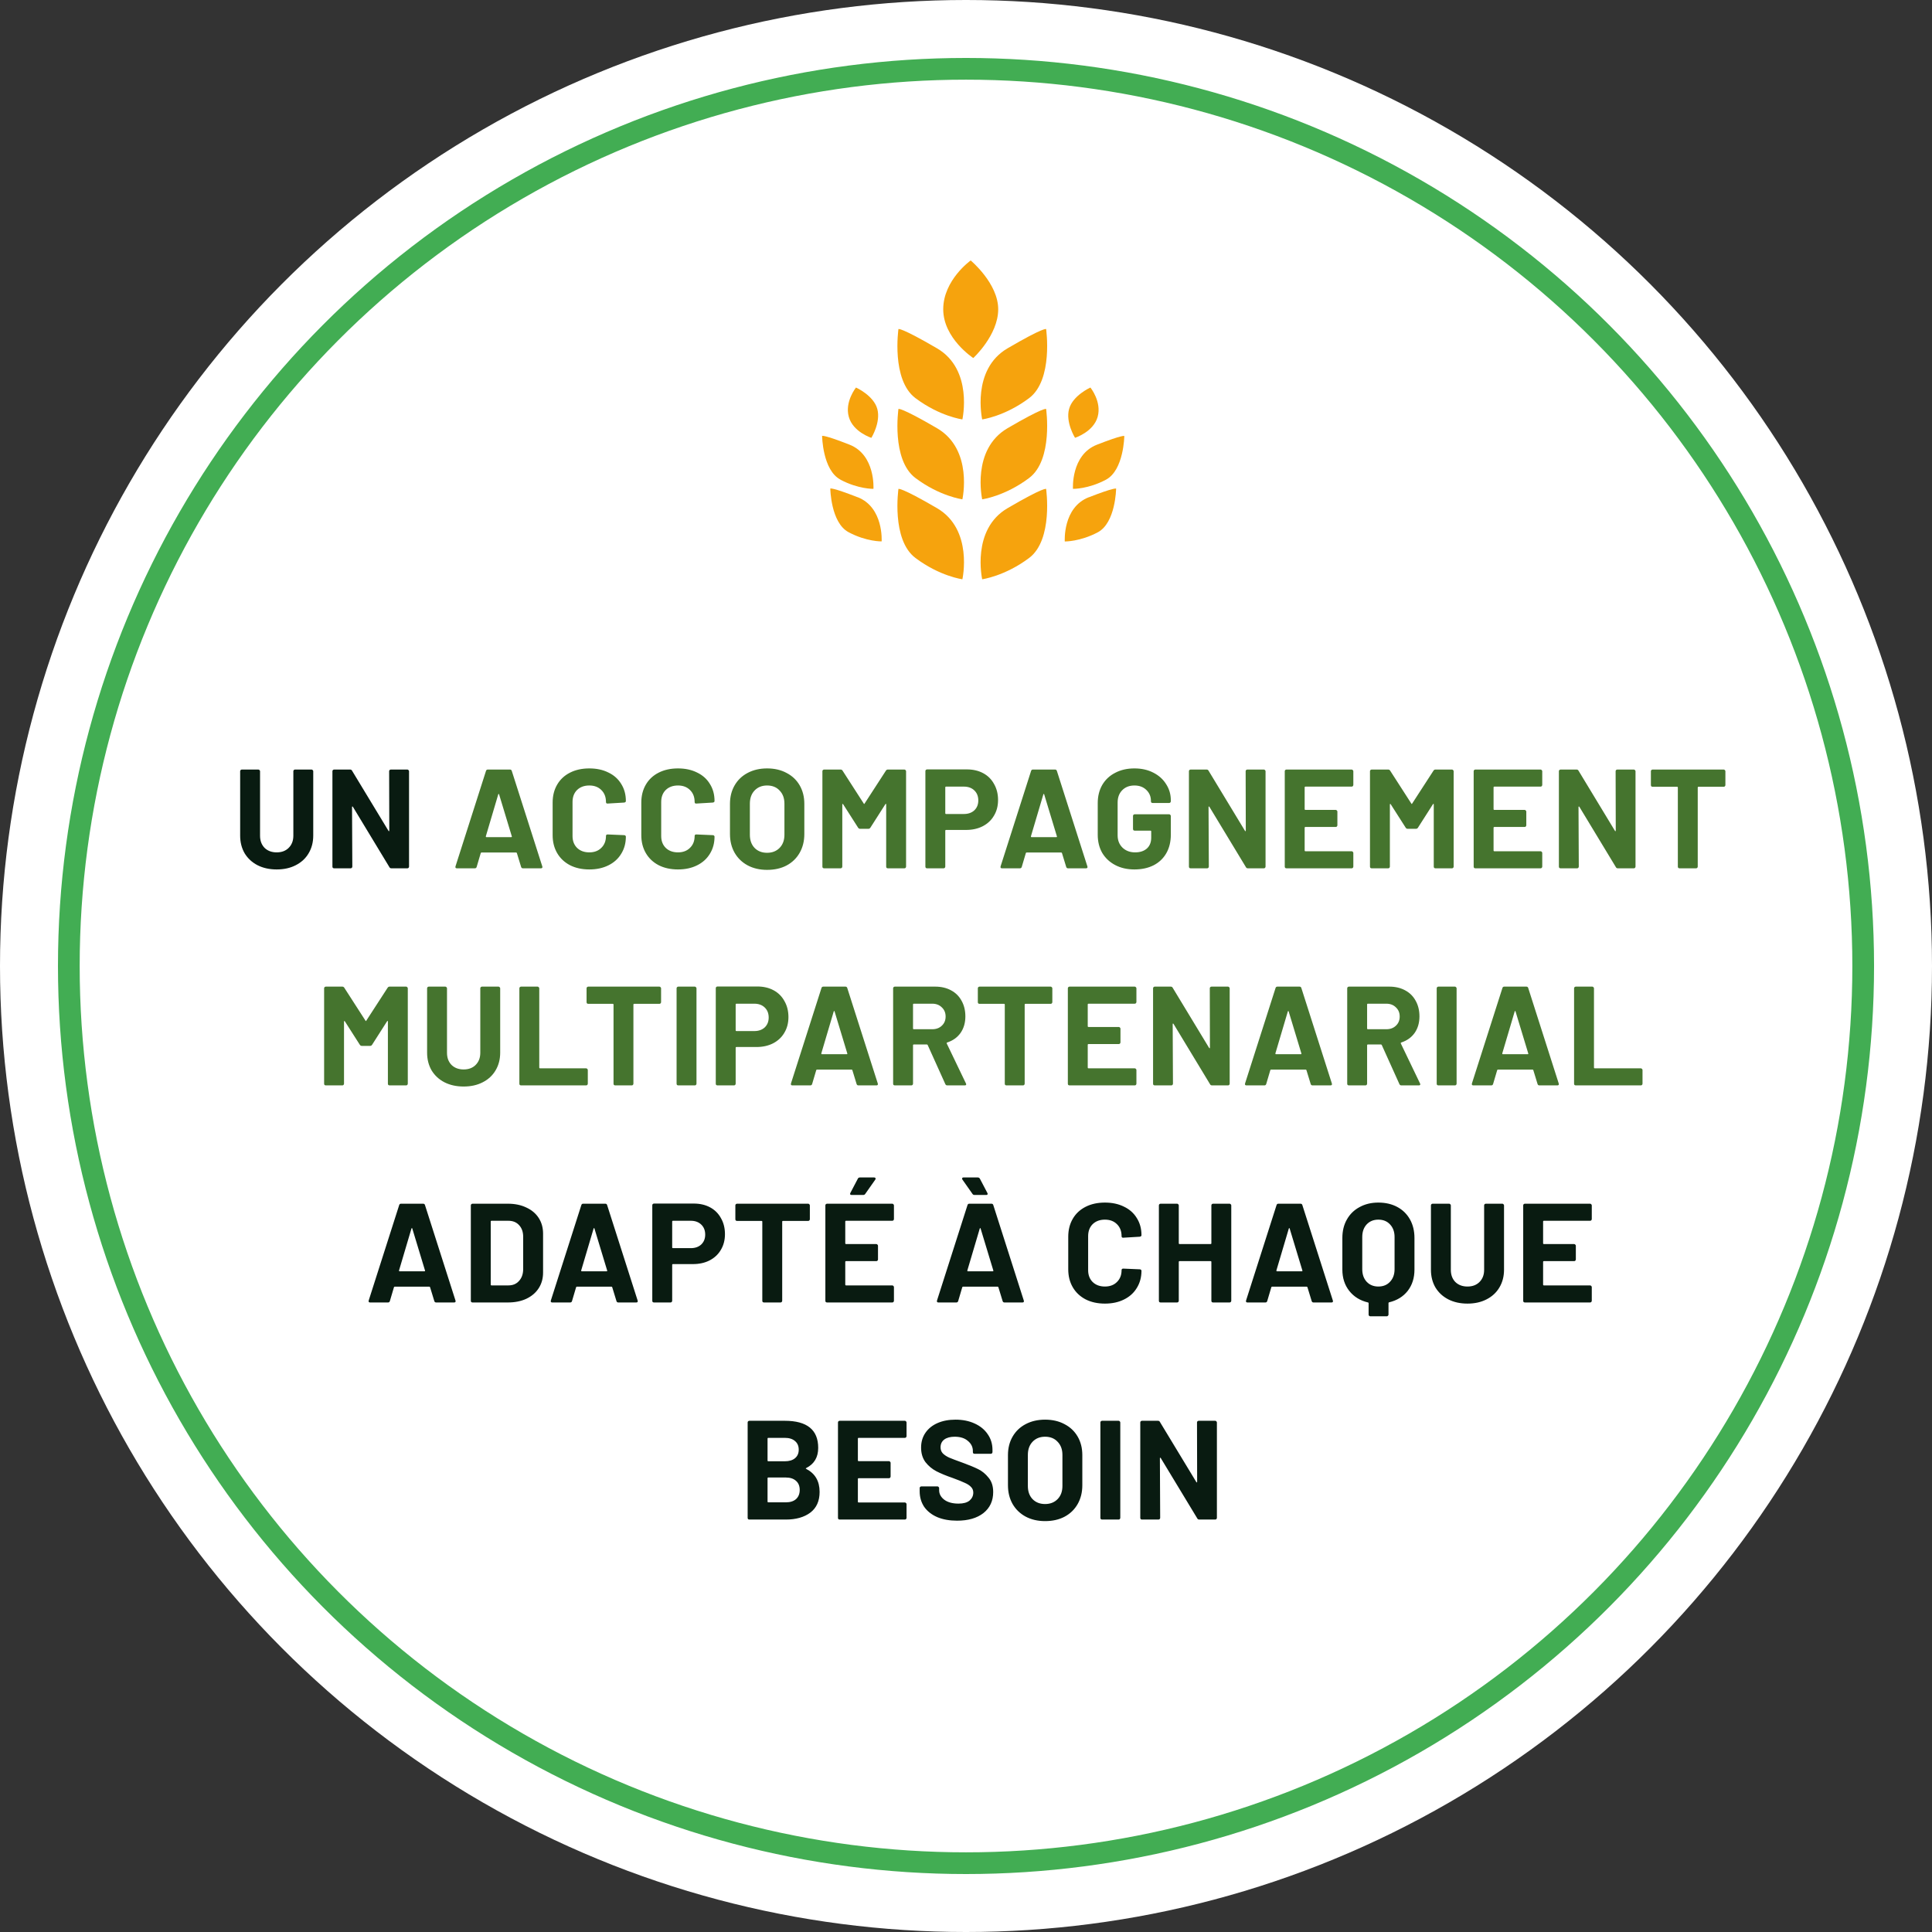
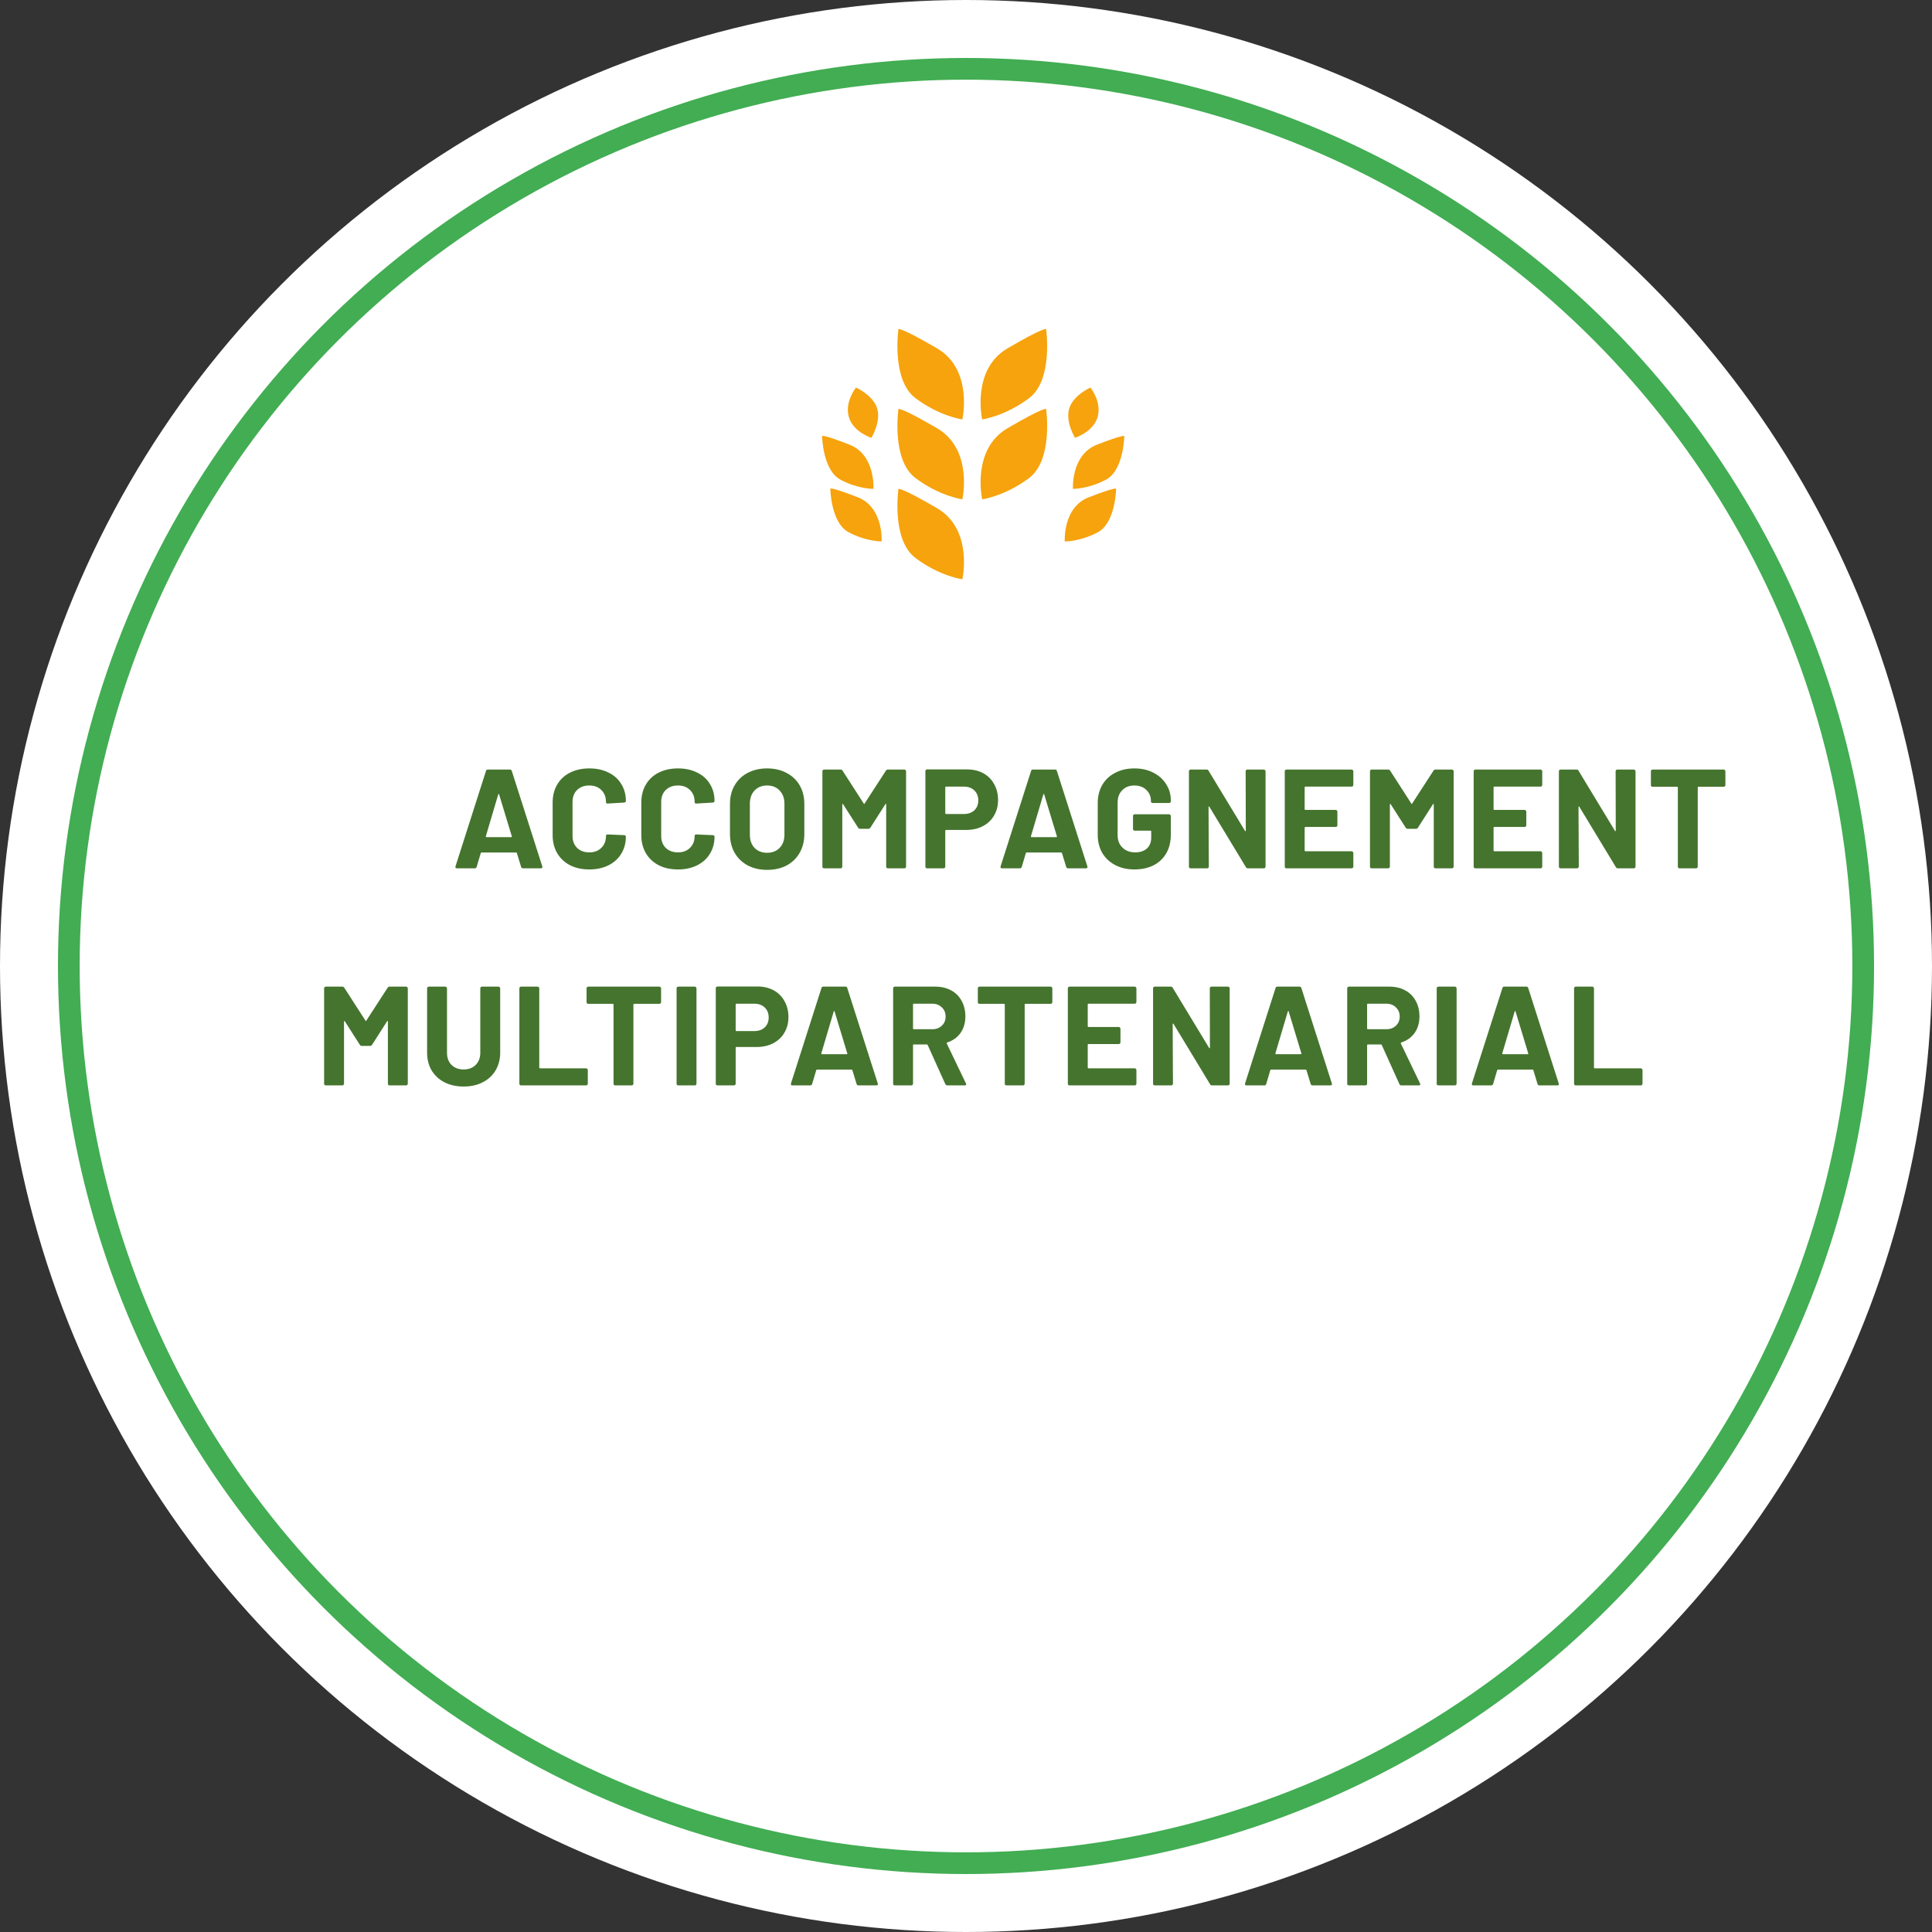
<svg xmlns="http://www.w3.org/2000/svg" width="178" height="178" viewBox="0 0 178 178" fill="none">
  <rect x="0" y="0" width="178" height="178" fill="#333333" stroke="none" />
  <circle cx="89" cy="89" r="89" fill="white" />
  <circle cx="89.001" cy="89" r="82.66" stroke="#42AD53" stroke-width="2" />
  <path d="M77.429 44.193C79.076 45.072 80.473 45.039 80.473 45.039C80.473 45.039 80.676 41.91 78.262 40.965C75.848 40.02 75.743 40.164 75.743 40.164C75.743 40.164 75.782 43.313 77.429 44.186" fill="#F6A30D" />
  <path d="M80.283 40.335C80.283 40.335 81.168 38.912 80.827 37.672C80.486 36.432 78.866 35.704 78.866 35.704C78.866 35.704 77.809 37.009 78.203 38.407C78.59 39.804 80.289 40.342 80.289 40.342" fill="#F6A30D" />
  <path d="M79.017 45.813C76.603 44.868 76.498 45.012 76.498 45.012C76.498 45.012 76.537 48.161 78.184 49.034C79.831 49.913 81.228 49.88 81.228 49.88C81.228 49.88 81.431 46.751 79.017 45.806" fill="#F6A30D" />
  <path d="M98.855 45.039C98.855 45.039 100.252 45.072 101.899 44.193C103.545 43.313 103.585 40.171 103.585 40.171C103.585 40.171 103.48 40.027 101.066 40.971C98.651 41.916 98.855 45.045 98.855 45.045" fill="#F6A30D" />
  <path d="M101.131 38.4C101.518 37.003 100.462 35.704 100.462 35.704C100.462 35.704 98.841 36.432 98.5 37.672C98.153 38.912 99.045 40.335 99.045 40.335C99.045 40.335 100.744 39.797 101.131 38.4Z" fill="#F6A30D" />
  <path d="M100.311 45.813C97.897 46.758 98.1 49.887 98.1 49.887C98.1 49.887 99.498 49.913 101.144 49.041C102.791 48.161 102.83 45.019 102.83 45.019C102.83 45.019 102.725 44.875 100.311 45.819" fill="#F6A30D" />
  <path d="M86.325 32.089C82.959 30.127 82.776 30.317 82.776 30.317C82.776 30.317 82.1 34.995 84.344 36.681C86.587 38.367 88.667 38.642 88.667 38.642C88.667 38.642 89.697 34.05 86.325 32.089Z" fill="#F6A30D" />
-   <path d="M89.428 24C89.428 24 86.902 25.804 86.902 28.494C86.902 31.183 89.671 32.987 89.671 32.987C89.671 32.987 91.967 30.882 91.967 28.494C91.967 26.106 89.435 24 89.435 24" fill="#F6A30D" />
  <path d="M86.325 39.449C82.959 37.488 82.776 37.678 82.776 37.678C82.776 37.678 82.1 42.356 84.344 44.042C86.587 45.727 88.667 46.003 88.667 46.003C88.667 46.003 89.697 41.411 86.325 39.449Z" fill="#F6A30D" />
  <path d="M86.325 46.816C82.959 44.855 82.776 45.045 82.776 45.045C82.776 45.045 82.1 49.722 84.344 51.408C86.587 53.094 88.667 53.37 88.667 53.37C88.667 53.37 89.697 48.778 86.325 46.816Z" fill="#F6A30D" />
  <path d="M92.833 32.089C89.467 34.05 90.491 38.642 90.491 38.642C90.491 38.642 92.57 38.367 94.814 36.681C97.057 34.995 96.382 30.317 96.382 30.317C96.382 30.317 96.198 30.121 92.833 32.089Z" fill="#F6A30D" />
  <path d="M92.833 39.449C89.467 41.411 90.491 46.003 90.491 46.003C90.491 46.003 92.57 45.727 94.814 44.041C97.057 42.355 96.382 37.678 96.382 37.678C96.382 37.678 96.198 37.481 92.833 39.449Z" fill="#F6A30D" />
-   <path d="M92.833 46.817C89.467 48.778 90.491 53.37 90.491 53.37C90.491 53.37 92.57 53.088 94.814 51.409C97.057 49.723 96.382 45.045 96.382 45.045C96.382 45.045 96.198 44.849 92.833 46.817Z" fill="#F6A30D" />
-   <path d="M25.493 80.104C24.826 80.104 24.237 79.974 23.725 79.714C23.223 79.454 22.828 79.09 22.542 78.622C22.265 78.145 22.126 77.599 22.126 76.984V71.056C22.126 71.013 22.139 70.978 22.165 70.952C22.2 70.917 22.239 70.9 22.282 70.9H23.803C23.847 70.9 23.881 70.917 23.907 70.952C23.942 70.978 23.959 71.013 23.959 71.056V76.997C23.959 77.456 24.098 77.829 24.375 78.115C24.661 78.392 25.034 78.531 25.493 78.531C25.953 78.531 26.321 78.392 26.598 78.115C26.884 77.829 27.027 77.456 27.027 76.997V71.056C27.027 71.013 27.04 70.978 27.066 70.952C27.101 70.917 27.14 70.9 27.183 70.9H28.704C28.748 70.9 28.782 70.917 28.808 70.952C28.843 70.978 28.86 71.013 28.86 71.056V76.984C28.86 77.599 28.717 78.145 28.431 78.622C28.154 79.09 27.76 79.454 27.248 79.714C26.746 79.974 26.161 80.104 25.493 80.104ZM35.853 71.056C35.853 71.013 35.866 70.978 35.892 70.952C35.927 70.917 35.966 70.9 36.009 70.9H37.53C37.574 70.9 37.608 70.917 37.634 70.952C37.669 70.978 37.686 71.013 37.686 71.056V79.844C37.686 79.887 37.669 79.926 37.634 79.961C37.608 79.987 37.574 80 37.53 80H36.061C35.974 80 35.914 79.965 35.879 79.896L32.512 74.332C32.495 74.306 32.477 74.297 32.46 74.306C32.443 74.306 32.434 74.323 32.434 74.358L32.46 79.844C32.46 79.887 32.443 79.926 32.408 79.961C32.382 79.987 32.347 80 32.304 80H30.783C30.74 80 30.701 79.987 30.666 79.961C30.64 79.926 30.627 79.887 30.627 79.844V71.056C30.627 71.013 30.64 70.978 30.666 70.952C30.701 70.917 30.74 70.9 30.783 70.9H32.252C32.339 70.9 32.4 70.935 32.434 71.004L35.788 76.542C35.806 76.568 35.823 76.581 35.84 76.581C35.858 76.572 35.866 76.551 35.866 76.516L35.853 71.056ZM40.183 120C40.096 120 40.04 119.957 40.014 119.87L39.624 118.596C39.606 118.561 39.585 118.544 39.559 118.544H36.361C36.335 118.544 36.313 118.561 36.296 118.596L35.919 119.87C35.893 119.957 35.836 120 35.75 120H34.099C34.047 120 34.008 119.987 33.982 119.961C33.956 119.926 33.951 119.879 33.969 119.818L36.777 111.03C36.803 110.943 36.859 110.9 36.946 110.9H38.987C39.073 110.9 39.13 110.943 39.156 111.03L41.964 119.818C41.972 119.835 41.977 119.857 41.977 119.883C41.977 119.961 41.929 120 41.834 120H40.183ZM36.764 117.049C36.755 117.101 36.772 117.127 36.816 117.127H39.104C39.156 117.127 39.173 117.101 39.156 117.049L37.986 113.188C37.977 113.153 37.964 113.14 37.947 113.149C37.929 113.149 37.916 113.162 37.908 113.188L36.764 117.049ZM43.535 120C43.492 120 43.453 119.987 43.418 119.961C43.392 119.926 43.379 119.887 43.379 119.844V111.056C43.379 111.013 43.392 110.978 43.418 110.952C43.453 110.917 43.492 110.9 43.535 110.9H46.785C47.435 110.9 48.003 111.017 48.488 111.251C48.982 111.476 49.364 111.797 49.632 112.213C49.901 112.629 50.035 113.11 50.035 113.656V117.244C50.035 117.79 49.901 118.271 49.632 118.687C49.364 119.103 48.982 119.428 48.488 119.662C48.003 119.887 47.435 120 46.785 120H43.535ZM45.212 118.362C45.212 118.405 45.234 118.427 45.277 118.427H46.85C47.249 118.427 47.57 118.293 47.812 118.024C48.064 117.755 48.194 117.396 48.202 116.945V113.955C48.202 113.504 48.077 113.145 47.825 112.876C47.583 112.607 47.253 112.473 46.837 112.473H45.277C45.234 112.473 45.212 112.495 45.212 112.538V118.362ZM56.965 120C56.879 120 56.822 119.957 56.796 119.87L56.406 118.596C56.389 118.561 56.367 118.544 56.341 118.544H53.143C53.117 118.544 53.096 118.561 53.078 118.596L52.701 119.87C52.675 119.957 52.619 120 52.532 120H50.881C50.829 120 50.79 119.987 50.764 119.961C50.738 119.926 50.734 119.879 50.751 119.818L53.559 111.03C53.585 110.943 53.642 110.9 53.728 110.9H55.769C55.856 110.9 55.912 110.943 55.938 111.03L58.746 119.818C58.755 119.835 58.759 119.857 58.759 119.883C58.759 119.961 58.712 120 58.616 120H56.965ZM53.546 117.049C53.538 117.101 53.555 117.127 53.598 117.127H55.886C55.938 117.127 55.956 117.101 55.938 117.049L54.768 113.188C54.76 113.153 54.747 113.14 54.729 113.149C54.712 113.149 54.699 113.162 54.69 113.188L53.546 117.049ZM63.919 110.887C64.491 110.887 64.994 111.004 65.427 111.238C65.86 111.472 66.194 111.806 66.428 112.239C66.671 112.664 66.792 113.153 66.792 113.708C66.792 114.254 66.666 114.735 66.415 115.151C66.172 115.567 65.826 115.892 65.375 116.126C64.933 116.351 64.422 116.464 63.841 116.464H61.995C61.952 116.464 61.93 116.486 61.93 116.529V119.844C61.93 119.887 61.913 119.926 61.878 119.961C61.852 119.987 61.817 120 61.774 120H60.253C60.21 120 60.171 119.987 60.136 119.961C60.11 119.926 60.097 119.887 60.097 119.844V111.043C60.097 111 60.11 110.965 60.136 110.939C60.171 110.904 60.21 110.887 60.253 110.887H63.919ZM63.646 114.995C64.045 114.995 64.365 114.882 64.608 114.657C64.851 114.423 64.972 114.12 64.972 113.747C64.972 113.366 64.851 113.058 64.608 112.824C64.365 112.59 64.045 112.473 63.646 112.473H61.995C61.952 112.473 61.93 112.495 61.93 112.538V114.93C61.93 114.973 61.952 114.995 61.995 114.995H63.646ZM74.458 110.9C74.501 110.9 74.536 110.917 74.562 110.952C74.597 110.978 74.614 111.013 74.614 111.056V112.33C74.614 112.373 74.597 112.412 74.562 112.447C74.536 112.473 74.501 112.486 74.458 112.486H72.131C72.088 112.486 72.066 112.508 72.066 112.551V119.844C72.066 119.887 72.049 119.926 72.014 119.961C71.988 119.987 71.953 120 71.91 120H70.389C70.346 120 70.307 119.987 70.272 119.961C70.246 119.926 70.233 119.887 70.233 119.844V112.551C70.233 112.508 70.211 112.486 70.168 112.486H67.906C67.863 112.486 67.824 112.473 67.789 112.447C67.763 112.412 67.75 112.373 67.75 112.33V111.056C67.75 111.013 67.763 110.978 67.789 110.952C67.824 110.917 67.863 110.9 67.906 110.9H74.458ZM82.361 112.317C82.361 112.36 82.344 112.399 82.309 112.434C82.283 112.46 82.249 112.473 82.205 112.473H77.941C77.898 112.473 77.876 112.495 77.876 112.538V114.553C77.876 114.596 77.898 114.618 77.941 114.618H80.736C80.78 114.618 80.814 114.635 80.84 114.67C80.875 114.696 80.892 114.731 80.892 114.774V116.035C80.892 116.078 80.875 116.117 80.84 116.152C80.814 116.178 80.78 116.191 80.736 116.191H77.941C77.898 116.191 77.876 116.213 77.876 116.256V118.362C77.876 118.405 77.898 118.427 77.941 118.427H82.205C82.249 118.427 82.283 118.444 82.309 118.479C82.344 118.505 82.361 118.54 82.361 118.583V119.844C82.361 119.887 82.344 119.926 82.309 119.961C82.283 119.987 82.249 120 82.205 120H76.199C76.156 120 76.117 119.987 76.082 119.961C76.056 119.926 76.043 119.887 76.043 119.844V111.056C76.043 111.013 76.056 110.978 76.082 110.952C76.117 110.917 76.156 110.9 76.199 110.9H82.205C82.249 110.9 82.283 110.917 82.309 110.952C82.344 110.978 82.361 111.013 82.361 111.056V112.317ZM78.448 110.094C78.388 110.094 78.349 110.077 78.331 110.042C78.314 110.007 78.318 109.964 78.344 109.912L79.033 108.599C79.068 108.521 79.133 108.482 79.228 108.482H80.541C80.602 108.482 80.641 108.504 80.658 108.547C80.684 108.582 80.68 108.625 80.645 108.677L79.722 109.99C79.679 110.059 79.618 110.094 79.54 110.094H78.448ZM92.543 120C92.456 120 92.4 119.957 92.374 119.87L91.984 118.596C91.966 118.561 91.945 118.544 91.919 118.544H88.721C88.695 118.544 88.673 118.561 88.656 118.596L88.279 119.87C88.253 119.957 88.196 120 88.11 120H86.459C86.407 120 86.368 119.987 86.342 119.961C86.316 119.926 86.311 119.879 86.329 119.818L89.137 111.03C89.163 110.943 89.219 110.9 89.306 110.9H91.347C91.433 110.9 91.49 110.943 91.516 111.03L94.324 119.818C94.332 119.835 94.337 119.857 94.337 119.883C94.337 119.961 94.289 120 94.194 120H92.543ZM89.124 117.049C89.115 117.101 89.132 117.127 89.176 117.127H91.464C91.516 117.127 91.533 117.101 91.516 117.049L90.346 113.188C90.337 113.153 90.324 113.14 90.307 113.149C90.289 113.149 90.276 113.162 90.268 113.188L89.124 117.049ZM90.97 109.912C90.987 109.947 90.996 109.973 90.996 109.99C90.996 110.059 90.952 110.094 90.866 110.094H89.774C89.696 110.094 89.635 110.059 89.592 109.99L88.669 108.677C88.651 108.651 88.643 108.621 88.643 108.586C88.643 108.517 88.686 108.482 88.773 108.482H90.086C90.172 108.482 90.237 108.521 90.281 108.599L90.97 109.912ZM101.8 120.104C101.124 120.104 100.53 119.974 100.019 119.714C99.508 119.445 99.113 119.073 98.836 118.596C98.559 118.119 98.42 117.569 98.42 116.945V113.942C98.42 113.318 98.559 112.768 98.836 112.291C99.113 111.814 99.508 111.446 100.019 111.186C100.53 110.926 101.124 110.796 101.8 110.796C102.467 110.796 103.052 110.922 103.555 111.173C104.066 111.416 104.461 111.767 104.738 112.226C105.024 112.677 105.167 113.201 105.167 113.799C105.167 113.877 105.115 113.925 105.011 113.942L103.49 114.033H103.464C103.377 114.033 103.334 113.985 103.334 113.89C103.334 113.431 103.191 113.062 102.905 112.785C102.628 112.508 102.259 112.369 101.8 112.369C101.332 112.369 100.955 112.508 100.669 112.785C100.392 113.062 100.253 113.431 100.253 113.89V117.023C100.253 117.474 100.392 117.838 100.669 118.115C100.955 118.392 101.332 118.531 101.8 118.531C102.259 118.531 102.628 118.392 102.905 118.115C103.191 117.838 103.334 117.474 103.334 117.023C103.334 116.928 103.386 116.88 103.49 116.88L105.011 116.945C105.054 116.945 105.089 116.958 105.115 116.984C105.15 117.01 105.167 117.04 105.167 117.075C105.167 117.673 105.024 118.202 104.738 118.661C104.461 119.12 104.066 119.476 103.555 119.727C103.052 119.978 102.467 120.104 101.8 120.104ZM111.607 111.056C111.607 111.013 111.62 110.978 111.646 110.952C111.681 110.917 111.72 110.9 111.763 110.9H113.284C113.327 110.9 113.362 110.917 113.388 110.952C113.423 110.978 113.44 111.013 113.44 111.056V119.844C113.44 119.887 113.423 119.926 113.388 119.961C113.362 119.987 113.327 120 113.284 120H111.763C111.72 120 111.681 119.987 111.646 119.961C111.62 119.926 111.607 119.887 111.607 119.844V116.256C111.607 116.213 111.585 116.191 111.542 116.191H108.669C108.626 116.191 108.604 116.213 108.604 116.256V119.844C108.604 119.887 108.587 119.926 108.552 119.961C108.526 119.987 108.491 120 108.448 120H106.927C106.884 120 106.845 119.987 106.81 119.961C106.784 119.926 106.771 119.887 106.771 119.844V111.056C106.771 111.013 106.784 110.978 106.81 110.952C106.845 110.917 106.884 110.9 106.927 110.9H108.448C108.491 110.9 108.526 110.917 108.552 110.952C108.587 110.978 108.604 111.013 108.604 111.056V114.553C108.604 114.596 108.626 114.618 108.669 114.618H111.542C111.585 114.618 111.607 114.596 111.607 114.553V111.056ZM121.017 120C120.931 120 120.874 119.957 120.848 119.87L120.458 118.596C120.441 118.561 120.419 118.544 120.393 118.544H117.195C117.169 118.544 117.148 118.561 117.13 118.596L116.753 119.87C116.727 119.957 116.671 120 116.584 120H114.933C114.881 120 114.842 119.987 114.816 119.961C114.79 119.926 114.786 119.879 114.803 119.818L117.611 111.03C117.637 110.943 117.694 110.9 117.78 110.9H119.821C119.908 110.9 119.964 110.943 119.99 111.03L122.798 119.818C122.807 119.835 122.811 119.857 122.811 119.883C122.811 119.961 122.764 120 122.668 120H121.017ZM117.598 117.049C117.59 117.101 117.607 117.127 117.65 117.127H119.938C119.99 117.127 120.008 117.101 119.99 117.049L118.82 113.188C118.812 113.153 118.799 113.14 118.781 113.149C118.764 113.149 118.751 113.162 118.742 113.188L117.598 117.049ZM126.99 110.796C127.648 110.796 128.229 110.93 128.732 111.199C129.234 111.468 129.624 111.849 129.902 112.343C130.179 112.837 130.318 113.409 130.318 114.059V116.971C130.318 117.742 130.11 118.397 129.694 118.934C129.278 119.463 128.706 119.814 127.978 119.987C127.943 119.996 127.926 120.017 127.926 120.052V121.118C127.926 121.161 127.908 121.196 127.874 121.222C127.848 121.257 127.813 121.274 127.77 121.274H126.249C126.205 121.274 126.166 121.257 126.132 121.222C126.106 121.196 126.093 121.161 126.093 121.118V120.065C126.093 120.03 126.075 120.009 126.041 120C125.313 119.827 124.736 119.471 124.312 118.934C123.887 118.397 123.675 117.742 123.675 116.971V114.059C123.675 113.409 123.813 112.841 124.091 112.356C124.368 111.862 124.758 111.481 125.261 111.212C125.763 110.935 126.34 110.796 126.99 110.796ZM128.485 113.968C128.485 113.491 128.346 113.106 128.069 112.811C127.8 112.516 127.44 112.369 126.99 112.369C126.548 112.369 126.188 112.516 125.911 112.811C125.642 113.106 125.508 113.491 125.508 113.968V116.932C125.508 117.409 125.642 117.794 125.911 118.089C126.188 118.384 126.548 118.531 126.99 118.531C127.44 118.531 127.8 118.384 128.069 118.089C128.346 117.794 128.485 117.409 128.485 116.932V113.968ZM135.203 120.104C134.535 120.104 133.946 119.974 133.435 119.714C132.932 119.454 132.538 119.09 132.252 118.622C131.974 118.145 131.836 117.599 131.836 116.984V111.056C131.836 111.013 131.849 110.978 131.875 110.952C131.909 110.917 131.948 110.9 131.992 110.9H133.513C133.556 110.9 133.591 110.917 133.617 110.952C133.651 110.978 133.669 111.013 133.669 111.056V116.997C133.669 117.456 133.807 117.829 134.085 118.115C134.371 118.392 134.743 118.531 135.203 118.531C135.662 118.531 136.03 118.392 136.308 118.115C136.594 117.829 136.737 117.456 136.737 116.997V111.056C136.737 111.013 136.75 110.978 136.776 110.952C136.81 110.917 136.849 110.9 136.893 110.9H138.414C138.457 110.9 138.492 110.917 138.518 110.952C138.552 110.978 138.57 111.013 138.57 111.056V116.984C138.57 117.599 138.427 118.145 138.141 118.622C137.863 119.09 137.469 119.454 136.958 119.714C136.455 119.974 135.87 120.104 135.203 120.104ZM146.655 112.317C146.655 112.36 146.637 112.399 146.603 112.434C146.577 112.46 146.542 112.473 146.499 112.473H142.235C142.191 112.473 142.17 112.495 142.17 112.538V114.553C142.17 114.596 142.191 114.618 142.235 114.618H145.03C145.073 114.618 145.108 114.635 145.134 114.67C145.168 114.696 145.186 114.731 145.186 114.774V116.035C145.186 116.078 145.168 116.117 145.134 116.152C145.108 116.178 145.073 116.191 145.03 116.191H142.235C142.191 116.191 142.17 116.213 142.17 116.256V118.362C142.17 118.405 142.191 118.427 142.235 118.427H146.499C146.542 118.427 146.577 118.444 146.603 118.479C146.637 118.505 146.655 118.54 146.655 118.583V119.844C146.655 119.887 146.637 119.926 146.603 119.961C146.577 119.987 146.542 120 146.499 120H140.493C140.449 120 140.41 119.987 140.376 119.961C140.35 119.926 140.337 119.887 140.337 119.844V111.056C140.337 111.013 140.35 110.978 140.376 110.952C140.41 110.917 140.449 110.9 140.493 110.9H146.499C146.542 110.9 146.577 110.917 146.603 110.952C146.637 110.978 146.655 111.013 146.655 111.056V112.317ZM74.278 135.255C74.226 135.281 74.226 135.307 74.278 135.333C75.102 135.758 75.513 136.464 75.513 137.452C75.513 138.293 75.227 138.93 74.655 139.363C74.083 139.788 73.334 140 72.406 140H69.039C68.996 140 68.957 139.987 68.922 139.961C68.896 139.926 68.883 139.887 68.883 139.844V131.056C68.883 131.013 68.896 130.978 68.922 130.952C68.957 130.917 68.996 130.9 69.039 130.9H72.302C74.356 130.9 75.383 131.732 75.383 133.396C75.383 134.263 75.015 134.882 74.278 135.255ZM70.781 132.473C70.738 132.473 70.716 132.495 70.716 132.538V134.566C70.716 134.609 70.738 134.631 70.781 134.631H72.302C72.71 134.631 73.026 134.536 73.251 134.345C73.477 134.154 73.589 133.894 73.589 133.565C73.589 133.227 73.477 132.963 73.251 132.772C73.026 132.573 72.71 132.473 72.302 132.473H70.781ZM72.406 138.414C72.805 138.414 73.117 138.314 73.342 138.115C73.568 137.907 73.68 137.625 73.68 137.27C73.68 136.915 73.568 136.637 73.342 136.438C73.117 136.23 72.801 136.126 72.393 136.126H70.781C70.738 136.126 70.716 136.148 70.716 136.191V138.349C70.716 138.392 70.738 138.414 70.781 138.414H72.406ZM83.523 132.317C83.523 132.36 83.505 132.399 83.471 132.434C83.445 132.46 83.41 132.473 83.367 132.473H79.103C79.059 132.473 79.038 132.495 79.038 132.538V134.553C79.038 134.596 79.059 134.618 79.103 134.618H81.898C81.941 134.618 81.976 134.635 82.002 134.67C82.036 134.696 82.054 134.731 82.054 134.774V136.035C82.054 136.078 82.036 136.117 82.002 136.152C81.976 136.178 81.941 136.191 81.898 136.191H79.103C79.059 136.191 79.038 136.213 79.038 136.256V138.362C79.038 138.405 79.059 138.427 79.103 138.427H83.367C83.41 138.427 83.445 138.444 83.471 138.479C83.505 138.505 83.523 138.54 83.523 138.583V139.844C83.523 139.887 83.505 139.926 83.471 139.961C83.445 139.987 83.41 140 83.367 140H77.361C77.317 140 77.278 139.987 77.244 139.961C77.218 139.926 77.205 139.887 77.205 139.844V131.056C77.205 131.013 77.218 130.978 77.244 130.952C77.278 130.917 77.317 130.9 77.361 130.9H83.367C83.41 130.9 83.445 130.917 83.471 130.952C83.505 130.978 83.523 131.013 83.523 131.056V132.317ZM88.177 140.104C87.483 140.104 86.876 139.996 86.356 139.779C85.837 139.554 85.433 139.237 85.147 138.83C84.87 138.414 84.731 137.933 84.731 137.387V137.101C84.731 137.058 84.745 137.023 84.77 136.997C84.805 136.962 84.844 136.945 84.888 136.945H86.37C86.413 136.945 86.448 136.962 86.474 136.997C86.508 137.023 86.525 137.058 86.525 137.101V137.296C86.525 137.643 86.686 137.937 87.007 138.18C87.327 138.414 87.76 138.531 88.307 138.531C88.766 138.531 89.108 138.436 89.334 138.245C89.559 138.046 89.671 137.803 89.671 137.517C89.671 137.309 89.602 137.136 89.463 136.997C89.325 136.85 89.134 136.724 88.891 136.62C88.658 136.507 88.281 136.356 87.761 136.165C87.18 135.966 86.686 135.762 86.278 135.554C85.88 135.346 85.542 135.064 85.264 134.709C84.996 134.345 84.862 133.899 84.862 133.37C84.862 132.85 84.996 132.395 85.264 132.005C85.533 131.615 85.906 131.316 86.382 131.108C86.859 130.9 87.409 130.796 88.034 130.796C88.692 130.796 89.277 130.913 89.788 131.147C90.308 131.381 90.712 131.71 90.998 132.135C91.292 132.551 91.44 133.036 91.44 133.591V133.786C91.44 133.829 91.422 133.868 91.388 133.903C91.362 133.929 91.327 133.942 91.284 133.942H89.788C89.745 133.942 89.706 133.929 89.671 133.903C89.645 133.868 89.633 133.829 89.633 133.786V133.682C89.633 133.318 89.481 133.01 89.178 132.759C88.883 132.499 88.475 132.369 87.956 132.369C87.548 132.369 87.228 132.456 86.993 132.629C86.768 132.802 86.656 133.041 86.656 133.344C86.656 133.561 86.721 133.743 86.851 133.89C86.989 134.037 87.189 134.172 87.448 134.293C87.717 134.406 88.129 134.562 88.683 134.761C89.299 134.986 89.78 135.186 90.127 135.359C90.482 135.532 90.798 135.792 91.076 136.139C91.362 136.477 91.505 136.919 91.505 137.465C91.505 138.28 91.206 138.925 90.608 139.402C90.01 139.87 89.199 140.104 88.177 140.104ZM96.285 140.143C95.609 140.143 95.011 140.004 94.491 139.727C93.98 139.45 93.581 139.064 93.295 138.57C93.009 138.067 92.866 137.491 92.866 136.841V134.059C92.866 133.418 93.009 132.85 93.295 132.356C93.581 131.862 93.98 131.481 94.491 131.212C95.011 130.935 95.609 130.796 96.285 130.796C96.97 130.796 97.568 130.935 98.079 131.212C98.599 131.481 99.002 131.862 99.288 132.356C99.574 132.85 99.717 133.418 99.717 134.059V136.841C99.717 137.491 99.574 138.067 99.288 138.57C99.002 139.073 98.599 139.463 98.079 139.74C97.568 140.009 96.97 140.143 96.285 140.143ZM96.285 138.57C96.762 138.57 97.147 138.418 97.442 138.115C97.737 137.812 97.884 137.409 97.884 136.906V134.046C97.884 133.543 97.737 133.14 97.442 132.837C97.156 132.525 96.77 132.369 96.285 132.369C95.808 132.369 95.423 132.525 95.128 132.837C94.842 133.14 94.699 133.543 94.699 134.046V136.906C94.699 137.409 94.842 137.812 95.128 138.115C95.423 138.418 95.808 138.57 96.285 138.57ZM101.538 140C101.495 140 101.456 139.987 101.421 139.961C101.395 139.926 101.382 139.887 101.382 139.844V131.056C101.382 131.013 101.395 130.978 101.421 130.952C101.456 130.917 101.495 130.9 101.538 130.9H103.059C103.103 130.9 103.137 130.917 103.163 130.952C103.198 130.978 103.215 131.013 103.215 131.056V139.844C103.215 139.887 103.198 139.926 103.163 139.961C103.137 139.987 103.103 140 103.059 140H101.538ZM110.283 131.056C110.283 131.013 110.296 130.978 110.322 130.952C110.357 130.917 110.396 130.9 110.439 130.9H111.96C112.004 130.9 112.038 130.917 112.064 130.952C112.099 130.978 112.116 131.013 112.116 131.056V139.844C112.116 139.887 112.099 139.926 112.064 139.961C112.038 139.987 112.004 140 111.96 140H110.491C110.405 140 110.344 139.965 110.309 139.896L106.942 134.332C106.925 134.306 106.908 134.297 106.89 134.306C106.873 134.306 106.864 134.323 106.864 134.358L106.89 139.844C106.89 139.887 106.873 139.926 106.838 139.961C106.812 139.987 106.778 140 106.734 140H105.213C105.17 140 105.131 139.987 105.096 139.961C105.07 139.926 105.057 139.887 105.057 139.844V131.056C105.057 131.013 105.07 130.978 105.096 130.952C105.131 130.917 105.17 130.9 105.213 130.9H106.682C106.769 130.9 106.83 130.935 106.864 131.004L110.218 136.542C110.236 136.568 110.253 136.581 110.27 136.581C110.288 136.572 110.296 136.551 110.296 136.516L110.283 131.056Z" fill="#091B11" />
  <path d="M48.18 80C48.094 80 48.037 79.957 48.011 79.87L47.621 78.596C47.604 78.561 47.582 78.544 47.556 78.544H44.358C44.332 78.544 44.311 78.561 44.293 78.596L43.916 79.87C43.89 79.957 43.834 80 43.747 80H42.096C42.044 80 42.005 79.987 41.979 79.961C41.953 79.926 41.949 79.879 41.966 79.818L44.774 71.03C44.8 70.943 44.857 70.9 44.943 70.9H46.984C47.071 70.9 47.127 70.943 47.153 71.03L49.961 79.818C49.97 79.835 49.974 79.857 49.974 79.883C49.974 79.961 49.927 80 49.831 80H48.18ZM44.761 77.049C44.753 77.101 44.77 77.127 44.813 77.127H47.101C47.153 77.127 47.171 77.101 47.153 77.049L45.983 73.188C45.975 73.153 45.962 73.14 45.944 73.149C45.927 73.149 45.914 73.162 45.905 73.188L44.761 77.049ZM54.296 80.104C53.62 80.104 53.026 79.974 52.515 79.714C52.003 79.445 51.609 79.073 51.332 78.596C51.054 78.119 50.916 77.569 50.916 76.945V73.942C50.916 73.318 51.054 72.768 51.332 72.291C51.609 71.814 52.003 71.446 52.515 71.186C53.026 70.926 53.62 70.796 54.296 70.796C54.963 70.796 55.548 70.922 56.051 71.173C56.562 71.416 56.956 71.767 57.234 72.226C57.52 72.677 57.663 73.201 57.663 73.799C57.663 73.877 57.611 73.925 57.507 73.942L55.986 74.033H55.96C55.873 74.033 55.83 73.985 55.83 73.89C55.83 73.431 55.687 73.062 55.401 72.785C55.123 72.508 54.755 72.369 54.296 72.369C53.828 72.369 53.451 72.508 53.165 72.785C52.887 73.062 52.749 73.431 52.749 73.89V77.023C52.749 77.474 52.887 77.838 53.165 78.115C53.451 78.392 53.828 78.531 54.296 78.531C54.755 78.531 55.123 78.392 55.401 78.115C55.687 77.838 55.83 77.474 55.83 77.023C55.83 76.928 55.882 76.88 55.986 76.88L57.507 76.945C57.55 76.945 57.585 76.958 57.611 76.984C57.645 77.01 57.663 77.04 57.663 77.075C57.663 77.673 57.52 78.202 57.234 78.661C56.956 79.12 56.562 79.476 56.051 79.727C55.548 79.978 54.963 80.104 54.296 80.104ZM62.465 80.104C61.789 80.104 61.195 79.974 60.684 79.714C60.172 79.445 59.778 79.073 59.501 78.596C59.224 78.119 59.085 77.569 59.085 76.945V73.942C59.085 73.318 59.224 72.768 59.501 72.291C59.778 71.814 60.172 71.446 60.684 71.186C61.195 70.926 61.789 70.796 62.465 70.796C63.132 70.796 63.717 70.922 64.22 71.173C64.731 71.416 65.126 71.767 65.403 72.226C65.689 72.677 65.832 73.201 65.832 73.799C65.832 73.877 65.78 73.925 65.676 73.942L64.155 74.033H64.129C64.042 74.033 63.999 73.985 63.999 73.89C63.999 73.431 63.856 73.062 63.57 72.785C63.292 72.508 62.924 72.369 62.465 72.369C61.997 72.369 61.62 72.508 61.334 72.785C61.056 73.062 60.918 73.431 60.918 73.89V77.023C60.918 77.474 61.056 77.838 61.334 78.115C61.62 78.392 61.997 78.531 62.465 78.531C62.924 78.531 63.292 78.392 63.57 78.115C63.856 77.838 63.999 77.474 63.999 77.023C63.999 76.928 64.051 76.88 64.155 76.88L65.676 76.945C65.719 76.945 65.754 76.958 65.78 76.984C65.814 77.01 65.832 77.04 65.832 77.075C65.832 77.673 65.689 78.202 65.403 78.661C65.126 79.12 64.731 79.476 64.22 79.727C63.717 79.978 63.132 80.104 62.465 80.104ZM70.673 80.143C69.997 80.143 69.399 80.004 68.879 79.727C68.368 79.45 67.969 79.064 67.683 78.57C67.397 78.067 67.254 77.491 67.254 76.841V74.059C67.254 73.418 67.397 72.85 67.683 72.356C67.969 71.862 68.368 71.481 68.879 71.212C69.399 70.935 69.997 70.796 70.673 70.796C71.358 70.796 71.956 70.935 72.467 71.212C72.987 71.481 73.39 71.862 73.676 72.356C73.962 72.85 74.105 73.418 74.105 74.059V76.841C74.105 77.491 73.962 78.067 73.676 78.57C73.39 79.073 72.987 79.463 72.467 79.74C71.956 80.009 71.358 80.143 70.673 80.143ZM70.673 78.57C71.15 78.57 71.535 78.418 71.83 78.115C72.125 77.812 72.272 77.409 72.272 76.906V74.046C72.272 73.543 72.125 73.14 71.83 72.837C71.544 72.525 71.158 72.369 70.673 72.369C70.196 72.369 69.811 72.525 69.516 72.837C69.23 73.14 69.087 73.543 69.087 74.046V76.906C69.087 77.409 69.23 77.812 69.516 78.115C69.811 78.418 70.196 78.57 70.673 78.57ZM81.62 71.004C81.663 70.935 81.724 70.9 81.802 70.9H83.323C83.367 70.9 83.401 70.917 83.427 70.952C83.462 70.978 83.479 71.013 83.479 71.056V79.844C83.479 79.887 83.462 79.926 83.427 79.961C83.401 79.987 83.367 80 83.323 80H81.802C81.759 80 81.72 79.987 81.685 79.961C81.659 79.926 81.646 79.887 81.646 79.844V74.111C81.646 74.076 81.638 74.059 81.62 74.059C81.603 74.059 81.585 74.072 81.568 74.098L80.19 76.256C80.147 76.325 80.086 76.36 80.008 76.36H79.241C79.163 76.36 79.103 76.325 79.059 76.256L77.681 74.098C77.664 74.072 77.647 74.063 77.629 74.072C77.612 74.072 77.603 74.089 77.603 74.124V79.844C77.603 79.887 77.586 79.926 77.551 79.961C77.525 79.987 77.49 80 77.447 80H75.926C75.883 80 75.844 79.987 75.809 79.961C75.783 79.926 75.77 79.887 75.77 79.844V71.056C75.77 71.013 75.783 70.978 75.809 70.952C75.844 70.917 75.883 70.9 75.926 70.9H77.447C77.525 70.9 77.586 70.935 77.629 71.004L79.579 74.033C79.605 74.085 79.631 74.085 79.657 74.033L81.62 71.004ZM89.08 70.887C89.652 70.887 90.155 71.004 90.588 71.238C91.022 71.472 91.355 71.806 91.589 72.239C91.832 72.664 91.953 73.153 91.953 73.708C91.953 74.254 91.828 74.735 91.576 75.151C91.334 75.567 90.987 75.892 90.536 76.126C90.094 76.351 89.583 76.464 89.002 76.464H87.156C87.113 76.464 87.091 76.486 87.091 76.529V79.844C87.091 79.887 87.074 79.926 87.039 79.961C87.013 79.987 86.978 80 86.935 80H85.414C85.371 80 85.332 79.987 85.297 79.961C85.271 79.926 85.258 79.887 85.258 79.844V71.043C85.258 71 85.271 70.965 85.297 70.939C85.332 70.904 85.371 70.887 85.414 70.887H89.08ZM88.807 74.995C89.206 74.995 89.526 74.882 89.769 74.657C90.012 74.423 90.133 74.12 90.133 73.747C90.133 73.366 90.012 73.058 89.769 72.824C89.526 72.59 89.206 72.473 88.807 72.473H87.156C87.113 72.473 87.091 72.495 87.091 72.538V74.93C87.091 74.973 87.113 74.995 87.156 74.995H88.807ZM98.401 80C98.315 80 98.258 79.957 98.232 79.87L97.842 78.596C97.825 78.561 97.803 78.544 97.777 78.544H94.579C94.553 78.544 94.532 78.561 94.514 78.596L94.137 79.87C94.111 79.957 94.055 80 93.968 80H92.317C92.265 80 92.226 79.987 92.2 79.961C92.174 79.926 92.17 79.879 92.187 79.818L94.995 71.03C95.021 70.943 95.078 70.9 95.164 70.9H97.205C97.292 70.9 97.348 70.943 97.374 71.03L100.182 79.818C100.191 79.835 100.195 79.857 100.195 79.883C100.195 79.961 100.148 80 100.052 80H98.401ZM94.982 77.049C94.974 77.101 94.991 77.127 95.034 77.127H97.322C97.374 77.127 97.392 77.101 97.374 77.049L96.204 73.188C96.196 73.153 96.183 73.14 96.165 73.149C96.148 73.149 96.135 73.162 96.126 73.188L94.982 77.049ZM104.517 80.104C103.849 80.104 103.26 79.97 102.749 79.701C102.237 79.432 101.839 79.06 101.553 78.583C101.275 78.098 101.137 77.539 101.137 76.906V73.994C101.137 73.361 101.275 72.802 101.553 72.317C101.839 71.832 102.237 71.459 102.749 71.199C103.26 70.93 103.849 70.796 104.517 70.796C105.175 70.796 105.756 70.926 106.259 71.186C106.77 71.446 107.164 71.801 107.442 72.252C107.728 72.694 107.871 73.188 107.871 73.734V73.825C107.871 73.868 107.853 73.907 107.819 73.942C107.793 73.968 107.758 73.981 107.715 73.981H106.194C106.15 73.981 106.111 73.968 106.077 73.942C106.051 73.907 106.038 73.868 106.038 73.825V73.786C106.038 73.387 105.899 73.054 105.622 72.785C105.344 72.508 104.976 72.369 104.517 72.369C104.049 72.369 103.672 72.516 103.386 72.811C103.108 73.097 102.97 73.474 102.97 73.942V76.958C102.97 77.426 103.121 77.807 103.425 78.102C103.728 78.388 104.114 78.531 104.582 78.531C105.032 78.531 105.392 78.414 105.661 78.18C105.929 77.937 106.064 77.604 106.064 77.179V76.594C106.064 76.551 106.042 76.529 105.999 76.529H104.543C104.499 76.529 104.46 76.516 104.426 76.49C104.4 76.455 104.387 76.416 104.387 76.373V75.177C104.387 75.134 104.4 75.099 104.426 75.073C104.46 75.038 104.499 75.021 104.543 75.021H107.715C107.758 75.021 107.793 75.038 107.819 75.073C107.853 75.099 107.871 75.134 107.871 75.177V76.893C107.871 77.552 107.732 78.124 107.455 78.609C107.177 79.094 106.783 79.467 106.272 79.727C105.769 79.978 105.184 80.104 104.517 80.104ZM114.765 71.056C114.765 71.013 114.778 70.978 114.804 70.952C114.838 70.917 114.877 70.9 114.921 70.9H116.442C116.485 70.9 116.52 70.917 116.546 70.952C116.58 70.978 116.598 71.013 116.598 71.056V79.844C116.598 79.887 116.58 79.926 116.546 79.961C116.52 79.987 116.485 80 116.442 80H114.973C114.886 80 114.825 79.965 114.791 79.896L111.424 74.332C111.406 74.306 111.389 74.297 111.372 74.306C111.354 74.306 111.346 74.323 111.346 74.358L111.372 79.844C111.372 79.887 111.354 79.926 111.32 79.961C111.294 79.987 111.259 80 111.216 80H109.695C109.651 80 109.612 79.987 109.578 79.961C109.552 79.926 109.539 79.887 109.539 79.844V71.056C109.539 71.013 109.552 70.978 109.578 70.952C109.612 70.917 109.651 70.9 109.695 70.9H111.164C111.25 70.9 111.311 70.935 111.346 71.004L114.7 76.542C114.717 76.568 114.734 76.581 114.752 76.581C114.769 76.572 114.778 76.551 114.778 76.516L114.765 71.056ZM124.686 72.317C124.686 72.36 124.669 72.399 124.634 72.434C124.608 72.46 124.573 72.473 124.53 72.473H120.266C120.223 72.473 120.201 72.495 120.201 72.538V74.553C120.201 74.596 120.223 74.618 120.266 74.618H123.061C123.104 74.618 123.139 74.635 123.165 74.67C123.2 74.696 123.217 74.731 123.217 74.774V76.035C123.217 76.078 123.2 76.117 123.165 76.152C123.139 76.178 123.104 76.191 123.061 76.191H120.266C120.223 76.191 120.201 76.213 120.201 76.256V78.362C120.201 78.405 120.223 78.427 120.266 78.427H124.53C124.573 78.427 124.608 78.444 124.634 78.479C124.669 78.505 124.686 78.54 124.686 78.583V79.844C124.686 79.887 124.669 79.926 124.634 79.961C124.608 79.987 124.573 80 124.53 80H118.524C118.481 80 118.442 79.987 118.407 79.961C118.381 79.926 118.368 79.887 118.368 79.844V71.056C118.368 71.013 118.381 70.978 118.407 70.952C118.442 70.917 118.481 70.9 118.524 70.9H124.53C124.573 70.9 124.608 70.917 124.634 70.952C124.669 70.978 124.686 71.013 124.686 71.056V72.317ZM132.07 71.004C132.113 70.935 132.174 70.9 132.252 70.9H133.773C133.816 70.9 133.851 70.917 133.877 70.952C133.912 70.978 133.929 71.013 133.929 71.056V79.844C133.929 79.887 133.912 79.926 133.877 79.961C133.851 79.987 133.816 80 133.773 80H132.252C132.209 80 132.17 79.987 132.135 79.961C132.109 79.926 132.096 79.887 132.096 79.844V74.111C132.096 74.076 132.087 74.059 132.07 74.059C132.053 74.059 132.035 74.072 132.018 74.098L130.64 76.256C130.597 76.325 130.536 76.36 130.458 76.36H129.691C129.613 76.36 129.552 76.325 129.509 76.256L128.131 74.098C128.114 74.072 128.096 74.063 128.079 74.072C128.062 74.072 128.053 74.089 128.053 74.124V79.844C128.053 79.887 128.036 79.926 128.001 79.961C127.975 79.987 127.94 80 127.897 80H126.376C126.333 80 126.294 79.987 126.259 79.961C126.233 79.926 126.22 79.887 126.22 79.844V71.056C126.22 71.013 126.233 70.978 126.259 70.952C126.294 70.917 126.333 70.9 126.376 70.9H127.897C127.975 70.9 128.036 70.935 128.079 71.004L130.029 74.033C130.055 74.085 130.081 74.085 130.107 74.033L132.07 71.004ZM142.091 72.317C142.091 72.36 142.073 72.399 142.039 72.434C142.013 72.46 141.978 72.473 141.935 72.473H137.671C137.627 72.473 137.606 72.495 137.606 72.538V74.553C137.606 74.596 137.627 74.618 137.671 74.618H140.466C140.509 74.618 140.544 74.635 140.57 74.67C140.604 74.696 140.622 74.731 140.622 74.774V76.035C140.622 76.078 140.604 76.117 140.57 76.152C140.544 76.178 140.509 76.191 140.466 76.191H137.671C137.627 76.191 137.606 76.213 137.606 76.256V78.362C137.606 78.405 137.627 78.427 137.671 78.427H141.935C141.978 78.427 142.013 78.444 142.039 78.479C142.073 78.505 142.091 78.54 142.091 78.583V79.844C142.091 79.887 142.073 79.926 142.039 79.961C142.013 79.987 141.978 80 141.935 80H135.929C135.885 80 135.846 79.987 135.812 79.961C135.786 79.926 135.773 79.887 135.773 79.844V71.056C135.773 71.013 135.786 70.978 135.812 70.952C135.846 70.917 135.885 70.9 135.929 70.9H141.935C141.978 70.9 142.013 70.917 142.039 70.952C142.073 70.978 142.091 71.013 142.091 71.056V72.317ZM148.851 71.056C148.851 71.013 148.864 70.978 148.89 70.952C148.924 70.917 148.963 70.9 149.007 70.9H150.528C150.571 70.9 150.606 70.917 150.632 70.952C150.666 70.978 150.684 71.013 150.684 71.056V79.844C150.684 79.887 150.666 79.926 150.632 79.961C150.606 79.987 150.571 80 150.528 80H149.059C148.972 80 148.911 79.965 148.877 79.896L145.51 74.332C145.492 74.306 145.475 74.297 145.458 74.306C145.44 74.306 145.432 74.323 145.432 74.358L145.458 79.844C145.458 79.887 145.44 79.926 145.406 79.961C145.38 79.987 145.345 80 145.302 80H143.781C143.737 80 143.698 79.987 143.664 79.961C143.638 79.926 143.625 79.887 143.625 79.844V71.056C143.625 71.013 143.638 70.978 143.664 70.952C143.698 70.917 143.737 70.9 143.781 70.9H145.25C145.336 70.9 145.397 70.935 145.432 71.004L148.786 76.542C148.803 76.568 148.82 76.581 148.838 76.581C148.855 76.572 148.864 76.551 148.864 76.516L148.851 71.056ZM158.809 70.9C158.852 70.9 158.887 70.917 158.913 70.952C158.948 70.978 158.965 71.013 158.965 71.056V72.33C158.965 72.373 158.948 72.412 158.913 72.447C158.887 72.473 158.852 72.486 158.809 72.486H156.482C156.439 72.486 156.417 72.508 156.417 72.551V79.844C156.417 79.887 156.4 79.926 156.365 79.961C156.339 79.987 156.304 80 156.261 80H154.74C154.697 80 154.658 79.987 154.623 79.961C154.597 79.926 154.584 79.887 154.584 79.844V72.551C154.584 72.508 154.562 72.486 154.519 72.486H152.257C152.214 72.486 152.175 72.473 152.14 72.447C152.114 72.412 152.101 72.373 152.101 72.33V71.056C152.101 71.013 152.114 70.978 152.14 70.952C152.175 70.917 152.214 70.9 152.257 70.9H158.809ZM35.712 91.004C35.756 90.935 35.816 90.9 35.894 90.9H37.415C37.459 90.9 37.493 90.917 37.519 90.952C37.554 90.978 37.571 91.013 37.571 91.056V99.844C37.571 99.887 37.554 99.926 37.519 99.961C37.493 99.987 37.459 100 37.415 100H35.894C35.851 100 35.812 99.987 35.777 99.961C35.751 99.926 35.738 99.887 35.738 99.844V94.111C35.738 94.076 35.73 94.059 35.712 94.059C35.695 94.059 35.678 94.072 35.66 94.098L34.282 96.256C34.239 96.325 34.178 96.36 34.1 96.36H33.333C33.255 96.36 33.195 96.325 33.151 96.256L31.773 94.098C31.756 94.072 31.739 94.063 31.721 94.072C31.704 94.072 31.695 94.089 31.695 94.124V99.844C31.695 99.887 31.678 99.926 31.643 99.961C31.617 99.987 31.583 100 31.539 100H30.018C29.975 100 29.936 99.987 29.901 99.961C29.875 99.926 29.862 99.887 29.862 99.844V91.056C29.862 91.013 29.875 90.978 29.901 90.952C29.936 90.917 29.975 90.9 30.018 90.9H31.539C31.617 90.9 31.678 90.935 31.721 91.004L33.671 94.033C33.697 94.085 33.723 94.085 33.749 94.033L35.712 91.004ZM42.717 100.104C42.05 100.104 41.461 99.974 40.949 99.714C40.447 99.454 40.052 99.09 39.766 98.622C39.489 98.145 39.35 97.599 39.35 96.984V91.056C39.35 91.013 39.363 90.978 39.389 90.952C39.424 90.917 39.463 90.9 39.506 90.9H41.027C41.071 90.9 41.105 90.917 41.131 90.952C41.166 90.978 41.183 91.013 41.183 91.056V96.997C41.183 97.456 41.322 97.829 41.599 98.115C41.885 98.392 42.258 98.531 42.717 98.531C43.177 98.531 43.545 98.392 43.822 98.115C44.108 97.829 44.251 97.456 44.251 96.997V91.056C44.251 91.013 44.264 90.978 44.29 90.952C44.325 90.917 44.364 90.9 44.407 90.9H45.928C45.972 90.9 46.006 90.917 46.032 90.952C46.067 90.978 46.084 91.013 46.084 91.056V96.984C46.084 97.599 45.941 98.145 45.655 98.622C45.378 99.09 44.984 99.454 44.472 99.714C43.97 99.974 43.385 100.104 42.717 100.104ZM48.007 100C47.964 100 47.925 99.987 47.89 99.961C47.864 99.926 47.851 99.887 47.851 99.844V91.056C47.851 91.013 47.864 90.978 47.89 90.952C47.925 90.917 47.964 90.9 48.007 90.9H49.528C49.572 90.9 49.606 90.917 49.632 90.952C49.667 90.978 49.684 91.013 49.684 91.056V98.362C49.684 98.405 49.706 98.427 49.749 98.427H54C54.044 98.427 54.078 98.444 54.104 98.479C54.139 98.505 54.156 98.54 54.156 98.583V99.844C54.156 99.887 54.139 99.926 54.104 99.961C54.078 99.987 54.044 100 54 100H48.007ZM60.751 90.9C60.794 90.9 60.828 90.917 60.855 90.952C60.889 90.978 60.907 91.013 60.907 91.056V92.33C60.907 92.373 60.889 92.412 60.855 92.447C60.828 92.473 60.794 92.486 60.751 92.486H58.423C58.38 92.486 58.358 92.508 58.358 92.551V99.844C58.358 99.887 58.341 99.926 58.306 99.961C58.281 99.987 58.246 100 58.203 100H56.681C56.638 100 56.599 99.987 56.565 99.961C56.538 99.926 56.526 99.887 56.526 99.844V92.551C56.526 92.508 56.504 92.486 56.461 92.486H54.199C54.155 92.486 54.116 92.473 54.081 92.447C54.056 92.412 54.042 92.373 54.042 92.33V91.056C54.042 91.013 54.056 90.978 54.081 90.952C54.116 90.917 54.155 90.9 54.199 90.9H60.751ZM62.492 100C62.449 100 62.41 99.987 62.375 99.961C62.349 99.926 62.336 99.887 62.336 99.844V91.056C62.336 91.013 62.349 90.978 62.375 90.952C62.41 90.917 62.449 90.9 62.492 90.9H64.013C64.056 90.9 64.091 90.917 64.117 90.952C64.152 90.978 64.169 91.013 64.169 91.056V99.844C64.169 99.887 64.152 99.926 64.117 99.961C64.091 99.987 64.056 100 64.013 100H62.492ZM69.768 90.887C70.34 90.887 70.843 91.004 71.276 91.238C71.709 91.472 72.043 91.806 72.277 92.239C72.52 92.664 72.641 93.153 72.641 93.708C72.641 94.254 72.515 94.735 72.264 95.151C72.021 95.567 71.675 95.892 71.224 96.126C70.782 96.351 70.271 96.464 69.69 96.464H67.844C67.801 96.464 67.779 96.486 67.779 96.529V99.844C67.779 99.887 67.762 99.926 67.727 99.961C67.701 99.987 67.666 100 67.623 100H66.102C66.059 100 66.02 99.987 65.985 99.961C65.959 99.926 65.946 99.887 65.946 99.844V91.043C65.946 91 65.959 90.965 65.985 90.939C66.02 90.904 66.059 90.887 66.102 90.887H69.768ZM69.495 94.995C69.894 94.995 70.214 94.882 70.457 94.657C70.7 94.423 70.821 94.12 70.821 93.747C70.821 93.366 70.7 93.058 70.457 92.824C70.214 92.59 69.894 92.473 69.495 92.473H67.844C67.801 92.473 67.779 92.495 67.779 92.538V94.93C67.779 94.973 67.801 94.995 67.844 94.995H69.495ZM79.089 100C79.003 100 78.946 99.957 78.92 99.87L78.53 98.596C78.513 98.561 78.491 98.544 78.465 98.544H75.267C75.241 98.544 75.22 98.561 75.202 98.596L74.825 99.87C74.799 99.957 74.743 100 74.656 100H73.005C72.953 100 72.914 99.987 72.888 99.961C72.862 99.926 72.858 99.879 72.875 99.818L75.683 91.03C75.709 90.943 75.766 90.9 75.852 90.9H77.893C77.98 90.9 78.036 90.943 78.062 91.03L80.87 99.818C80.879 99.835 80.883 99.857 80.883 99.883C80.883 99.961 80.836 100 80.74 100H79.089ZM75.67 97.049C75.662 97.101 75.679 97.127 75.722 97.127H78.01C78.062 97.127 78.08 97.101 78.062 97.049L76.892 93.188C76.884 93.153 76.871 93.14 76.853 93.149C76.836 93.149 76.823 93.162 76.814 93.188L75.67 97.049ZM87.278 100C87.191 100 87.131 99.961 87.096 99.883L85.471 96.282C85.454 96.247 85.428 96.23 85.393 96.23H84.184C84.141 96.23 84.119 96.252 84.119 96.295V99.844C84.119 99.887 84.102 99.926 84.067 99.961C84.041 99.987 84.006 100 83.963 100H82.442C82.399 100 82.36 99.987 82.325 99.961C82.299 99.926 82.286 99.887 82.286 99.844V91.056C82.286 91.013 82.299 90.978 82.325 90.952C82.36 90.917 82.399 90.9 82.442 90.9H86.16C86.715 90.9 87.2 91.013 87.616 91.238C88.041 91.463 88.366 91.784 88.591 92.2C88.825 92.616 88.942 93.097 88.942 93.643C88.942 94.232 88.795 94.739 88.5 95.164C88.205 95.58 87.794 95.875 87.265 96.048C87.222 96.065 87.209 96.096 87.226 96.139L88.994 99.818C89.011 99.853 89.02 99.879 89.02 99.896C89.02 99.965 88.972 100 88.877 100H87.278ZM84.184 92.473C84.141 92.473 84.119 92.495 84.119 92.538V94.761C84.119 94.804 84.141 94.826 84.184 94.826H85.887C86.251 94.826 86.546 94.718 86.771 94.501C87.005 94.284 87.122 94.003 87.122 93.656C87.122 93.309 87.005 93.028 86.771 92.811C86.546 92.586 86.251 92.473 85.887 92.473H84.184ZM96.798 90.9C96.841 90.9 96.876 90.917 96.902 90.952C96.936 90.978 96.954 91.013 96.954 91.056V92.33C96.954 92.373 96.936 92.412 96.902 92.447C96.876 92.473 96.841 92.486 96.798 92.486H94.471C94.427 92.486 94.406 92.508 94.406 92.551V99.844C94.406 99.887 94.388 99.926 94.354 99.961C94.328 99.987 94.293 100 94.25 100H92.729C92.685 100 92.646 99.987 92.612 99.961C92.586 99.926 92.573 99.887 92.573 99.844V92.551C92.573 92.508 92.551 92.486 92.508 92.486H90.246C90.202 92.486 90.163 92.473 90.129 92.447C90.103 92.412 90.09 92.373 90.09 92.33V91.056C90.09 91.013 90.103 90.978 90.129 90.952C90.163 90.917 90.202 90.9 90.246 90.9H96.798ZM104.701 92.317C104.701 92.36 104.684 92.399 104.649 92.434C104.623 92.46 104.588 92.473 104.545 92.473H100.281C100.238 92.473 100.216 92.495 100.216 92.538V94.553C100.216 94.596 100.238 94.618 100.281 94.618H103.076C103.119 94.618 103.154 94.635 103.18 94.67C103.215 94.696 103.232 94.731 103.232 94.774V96.035C103.232 96.078 103.215 96.117 103.18 96.152C103.154 96.178 103.119 96.191 103.076 96.191H100.281C100.238 96.191 100.216 96.213 100.216 96.256V98.362C100.216 98.405 100.238 98.427 100.281 98.427H104.545C104.588 98.427 104.623 98.444 104.649 98.479C104.684 98.505 104.701 98.54 104.701 98.583V99.844C104.701 99.887 104.684 99.926 104.649 99.961C104.623 99.987 104.588 100 104.545 100H98.539C98.496 100 98.457 99.987 98.422 99.961C98.396 99.926 98.383 99.887 98.383 99.844V91.056C98.383 91.013 98.396 90.978 98.422 90.952C98.457 90.917 98.496 90.9 98.539 90.9H104.545C104.588 90.9 104.623 90.917 104.649 90.952C104.684 90.978 104.701 91.013 104.701 91.056V92.317ZM111.461 91.056C111.461 91.013 111.474 90.978 111.5 90.952C111.535 90.917 111.574 90.9 111.617 90.9H113.138C113.181 90.9 113.216 90.917 113.242 90.952C113.277 90.978 113.294 91.013 113.294 91.056V99.844C113.294 99.887 113.277 99.926 113.242 99.961C113.216 99.987 113.181 100 113.138 100H111.669C111.582 100 111.522 99.965 111.487 99.896L108.12 94.332C108.103 94.306 108.085 94.297 108.068 94.306C108.051 94.306 108.042 94.323 108.042 94.358L108.068 99.844C108.068 99.887 108.051 99.926 108.016 99.961C107.99 99.987 107.955 100 107.912 100H106.391C106.348 100 106.309 99.987 106.274 99.961C106.248 99.926 106.235 99.887 106.235 99.844V91.056C106.235 91.013 106.248 90.978 106.274 90.952C106.309 90.917 106.348 90.9 106.391 90.9H107.86C107.947 90.9 108.007 90.935 108.042 91.004L111.396 96.542C111.413 96.568 111.431 96.581 111.448 96.581C111.465 96.572 111.474 96.551 111.474 96.516L111.461 91.056ZM120.925 100C120.839 100 120.782 99.957 120.756 99.87L120.366 98.596C120.349 98.561 120.327 98.544 120.301 98.544H117.103C117.077 98.544 117.056 98.561 117.038 98.596L116.661 99.87C116.635 99.957 116.579 100 116.492 100H114.841C114.789 100 114.75 99.987 114.724 99.961C114.698 99.926 114.694 99.879 114.711 99.818L117.519 91.03C117.545 90.943 117.602 90.9 117.688 90.9H119.729C119.816 90.9 119.872 90.943 119.898 91.03L122.706 99.818C122.715 99.835 122.719 99.857 122.719 99.883C122.719 99.961 122.672 100 122.576 100H120.925ZM117.506 97.049C117.498 97.101 117.515 97.127 117.558 97.127H119.846C119.898 97.127 119.916 97.101 119.898 97.049L118.728 93.188C118.72 93.153 118.707 93.14 118.689 93.149C118.672 93.149 118.659 93.162 118.65 93.188L117.506 97.049ZM129.114 100C129.027 100 128.967 99.961 128.932 99.883L127.307 96.282C127.29 96.247 127.264 96.23 127.229 96.23H126.02C125.977 96.23 125.955 96.252 125.955 96.295V99.844C125.955 99.887 125.938 99.926 125.903 99.961C125.877 99.987 125.842 100 125.799 100H124.278C124.235 100 124.196 99.987 124.161 99.961C124.135 99.926 124.122 99.887 124.122 99.844V91.056C124.122 91.013 124.135 90.978 124.161 90.952C124.196 90.917 124.235 90.9 124.278 90.9H127.996C128.551 90.9 129.036 91.013 129.452 91.238C129.877 91.463 130.202 91.784 130.427 92.2C130.661 92.616 130.778 93.097 130.778 93.643C130.778 94.232 130.631 94.739 130.336 95.164C130.041 95.58 129.63 95.875 129.101 96.048C129.058 96.065 129.045 96.096 129.062 96.139L130.83 99.818C130.847 99.853 130.856 99.879 130.856 99.896C130.856 99.965 130.808 100 130.713 100H129.114ZM126.02 92.473C125.977 92.473 125.955 92.495 125.955 92.538V94.761C125.955 94.804 125.977 94.826 126.02 94.826H127.723C128.087 94.826 128.382 94.718 128.607 94.501C128.841 94.284 128.958 94.003 128.958 93.656C128.958 93.309 128.841 93.028 128.607 92.811C128.382 92.586 128.087 92.473 127.723 92.473H126.02ZM132.523 100C132.48 100 132.441 99.987 132.406 99.961C132.38 99.926 132.367 99.887 132.367 99.844V91.056C132.367 91.013 132.38 90.978 132.406 90.952C132.441 90.917 132.48 90.9 132.523 90.9H134.044C134.088 90.9 134.122 90.917 134.148 90.952C134.183 90.978 134.2 91.013 134.2 91.056V99.844C134.2 99.887 134.183 99.926 134.148 99.961C134.122 99.987 134.088 100 134.044 100H132.523ZM141.827 100C141.741 100 141.684 99.957 141.658 99.87L141.268 98.596C141.251 98.561 141.229 98.544 141.203 98.544H138.005C137.979 98.544 137.958 98.561 137.94 98.596L137.563 99.87C137.537 99.957 137.481 100 137.394 100H135.743C135.691 100 135.652 99.987 135.626 99.961C135.6 99.926 135.596 99.879 135.613 99.818L138.421 91.03C138.447 90.943 138.504 90.9 138.59 90.9H140.631C140.718 90.9 140.774 90.943 140.8 91.03L143.608 99.818C143.617 99.835 143.621 99.857 143.621 99.883C143.621 99.961 143.574 100 143.478 100H141.827ZM138.408 97.049C138.4 97.101 138.417 97.127 138.46 97.127H140.748C140.8 97.127 140.818 97.101 140.8 97.049L139.63 93.188C139.622 93.153 139.609 93.14 139.591 93.149C139.574 93.149 139.561 93.162 139.552 93.188L138.408 97.049ZM145.18 100C145.137 100 145.098 99.987 145.063 99.961C145.037 99.926 145.024 99.887 145.024 99.844V91.056C145.024 91.013 145.037 90.978 145.063 90.952C145.098 90.917 145.137 90.9 145.18 90.9H146.701C146.744 90.9 146.779 90.917 146.805 90.952C146.84 90.978 146.857 91.013 146.857 91.056V98.362C146.857 98.405 146.879 98.427 146.922 98.427H151.173C151.216 98.427 151.251 98.444 151.277 98.479C151.312 98.505 151.329 98.54 151.329 98.583V99.844C151.329 99.887 151.312 99.926 151.277 99.961C151.251 99.987 151.216 100 151.173 100H145.18Z" fill="#45742E" />
</svg>